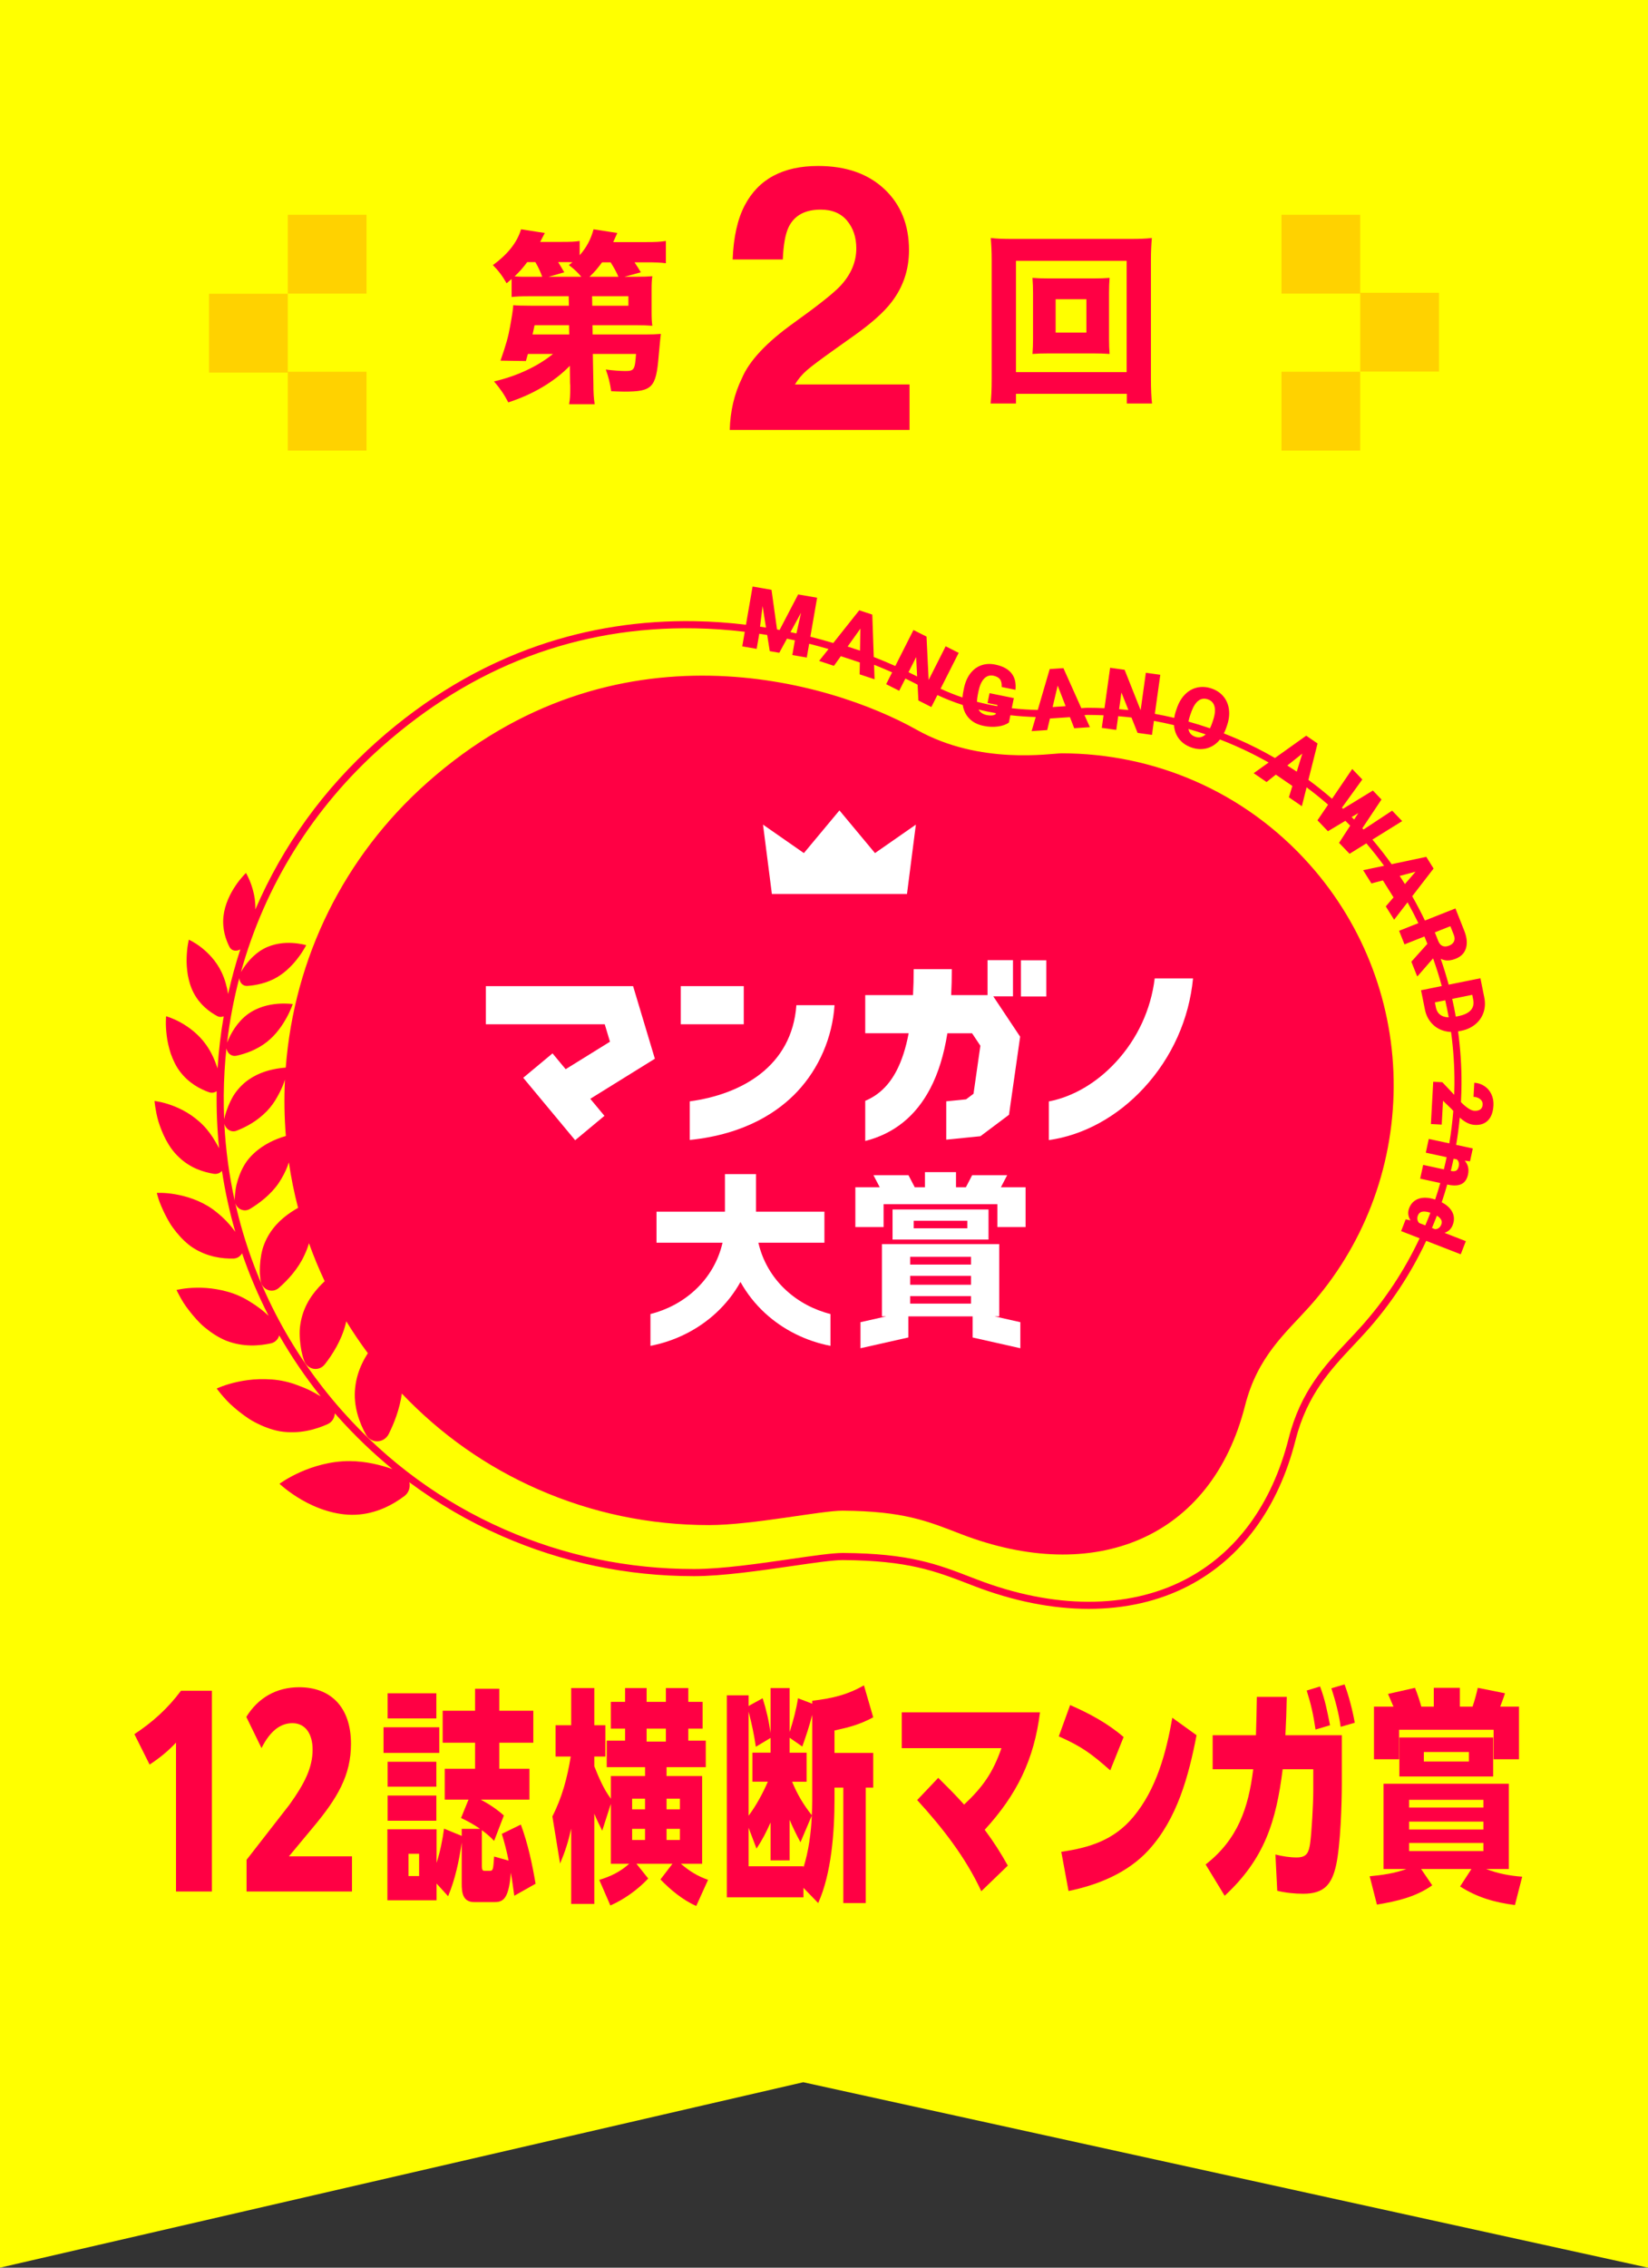
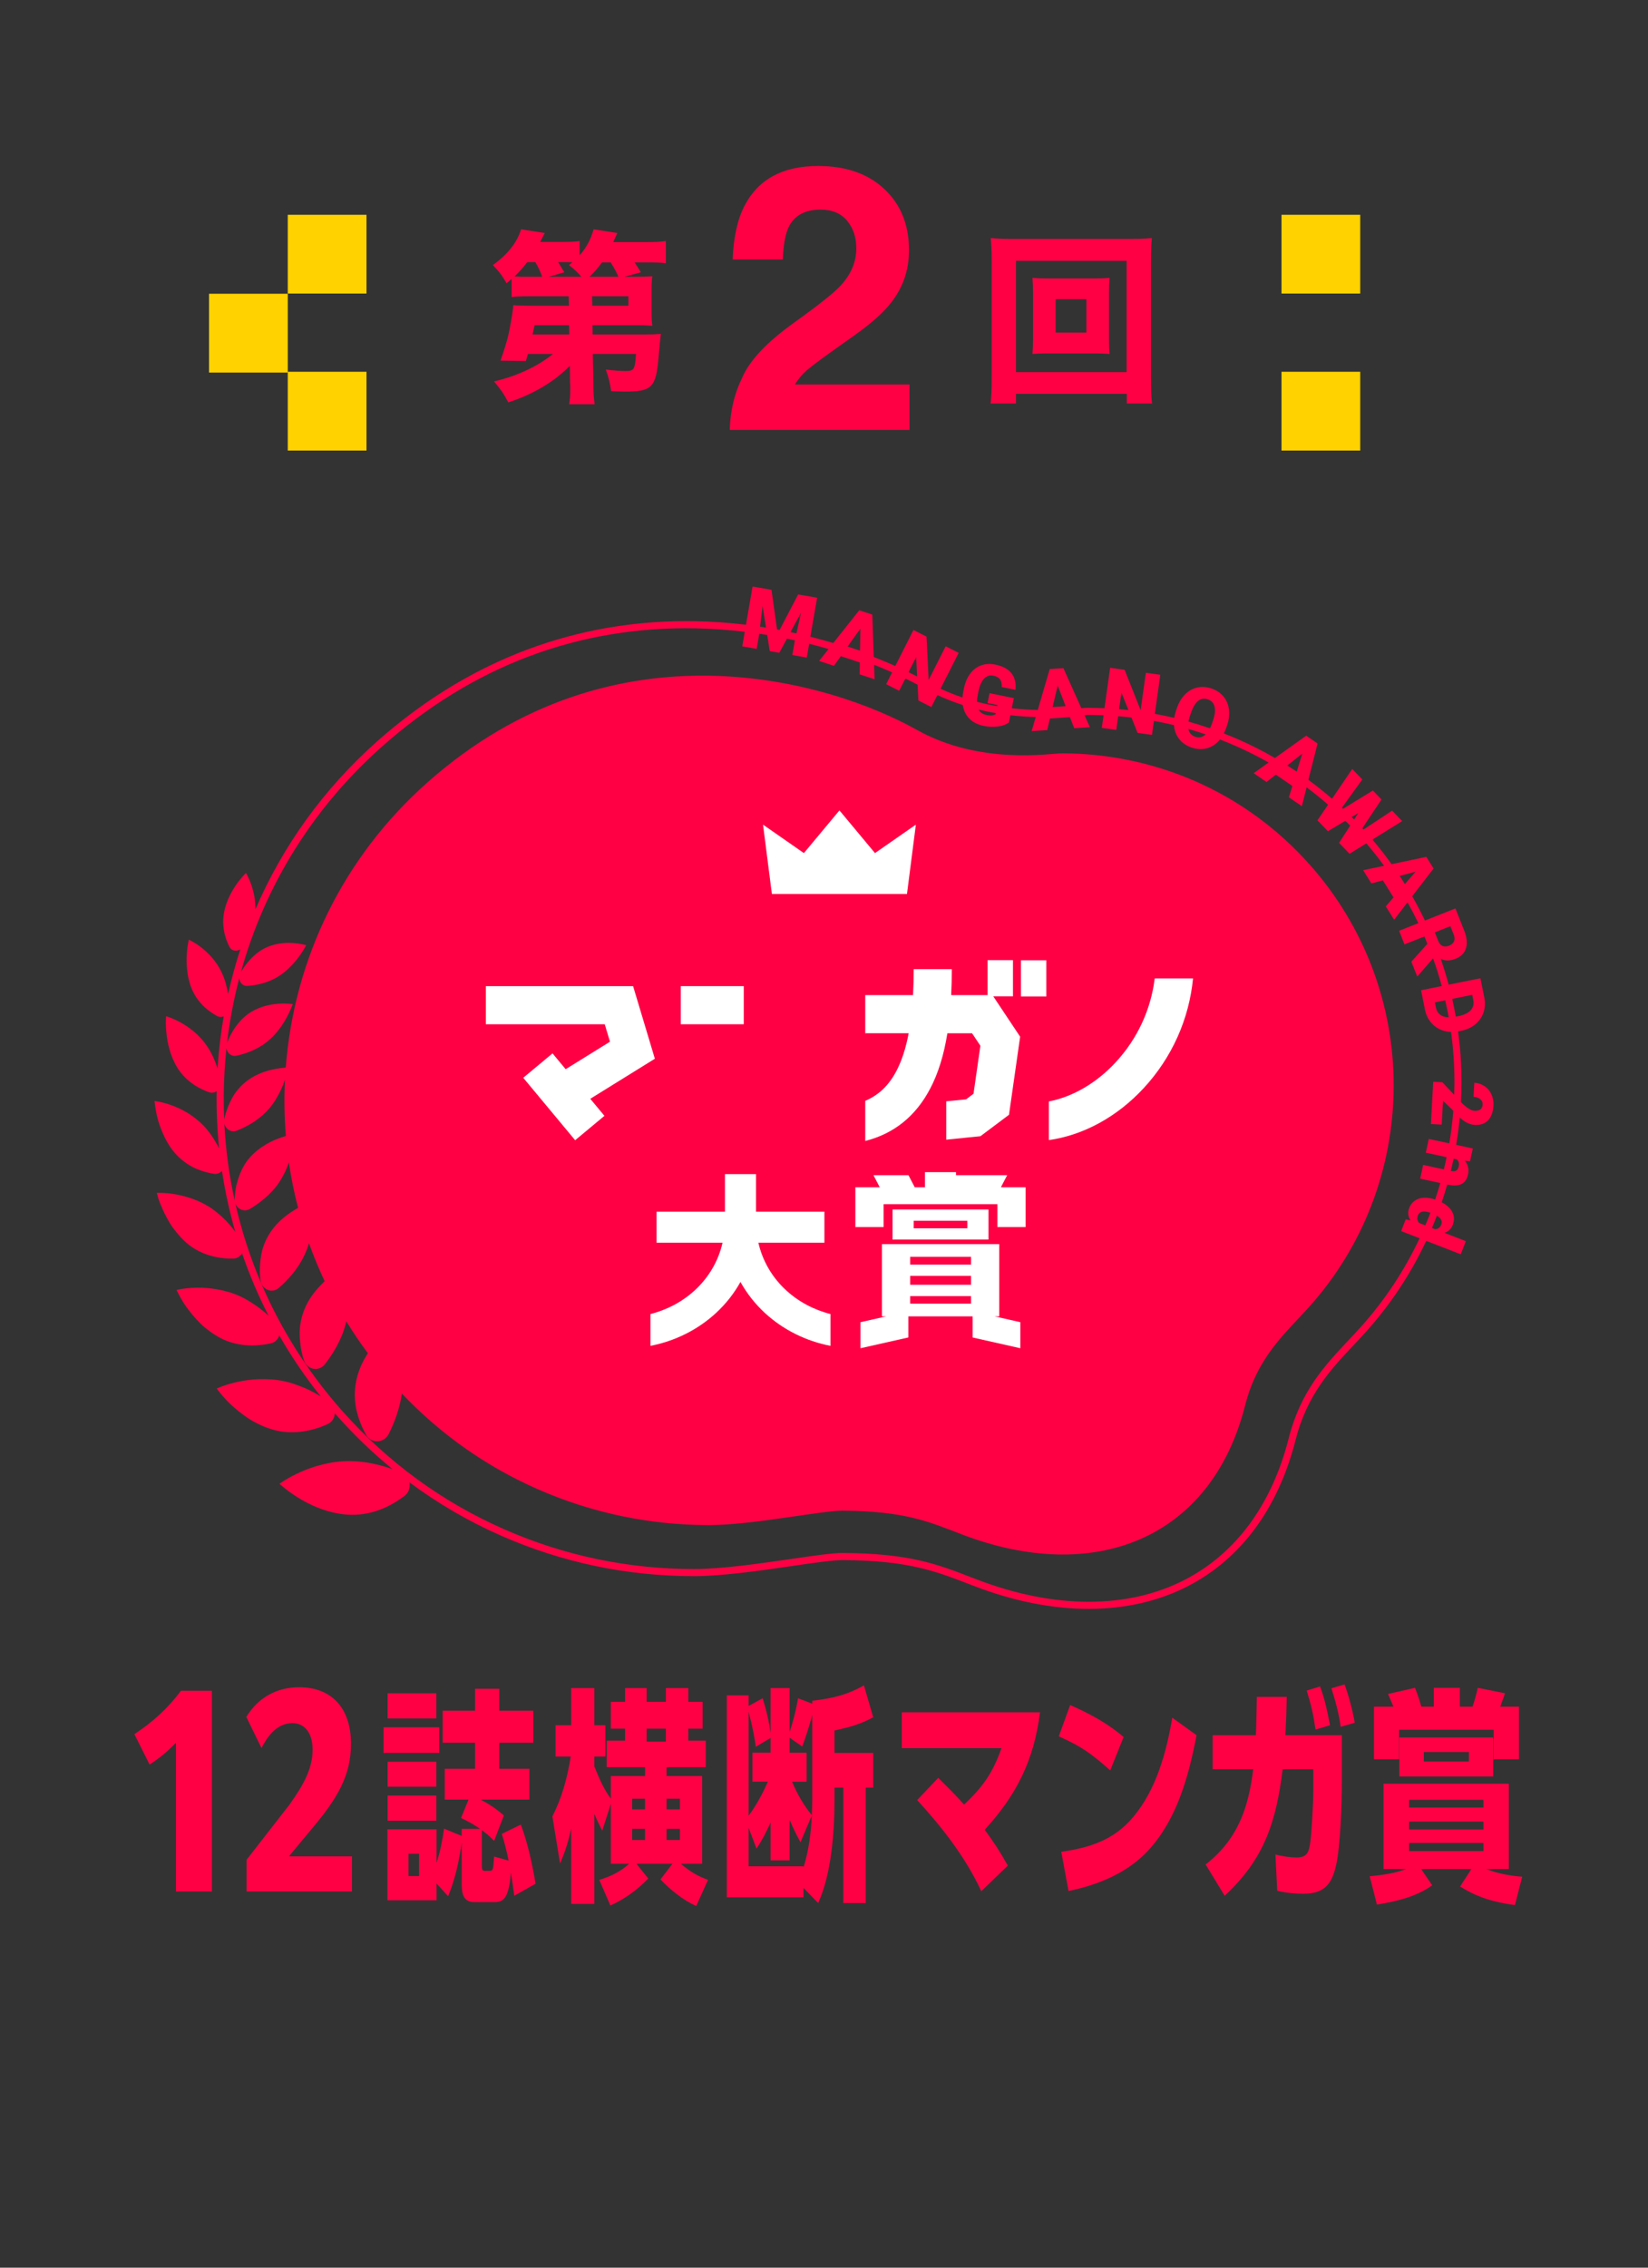
<svg xmlns="http://www.w3.org/2000/svg" width="160" height="220" viewBox="0 0 160 220" fill="none">
  <rect x="0" y="0" width="160" height="220" fill="#333333" stroke="none" />
  <g clip-path="url(#clip0_1721_3024)">
-     <path d="M160 220L77.985 202.01L0 220V0H160V220Z" fill="#FFFF00" />
    <path d="M20.573 164.028V183.507H17.089V169.062C16.315 169.885 15.492 170.563 14.524 171.192L13.048 168.24C14.814 167.078 16.29 165.747 17.572 164.029H20.572L20.573 164.028Z" fill="#FF0044" />
    <path d="M28.052 180.095H34.173V183.506H23.938V180.433L28.099 175.086C29.576 173.029 30.35 171.481 30.35 169.738C30.35 168.214 29.648 167.174 28.39 167.174C27.18 167.174 26.188 167.996 25.39 169.593L23.914 166.569C25.027 164.753 26.793 163.689 29.044 163.689C32.116 163.689 34.076 165.625 34.076 169.182C34.076 172.231 32.77 174.457 30.326 177.361L28.052 180.095Z" fill="#FF0044" />
    <path d="M42.649 167.574V170.061H37.237V167.574H42.649ZM42.385 184.36H37.611V177.474H42.385V180.73C42.737 179.63 42.957 178.53 43.111 177.408L44.827 178.112V177.43H46.609C46.015 177.013 45.421 176.683 44.761 176.374L45.487 174.592H43.177V171.6H46.124V169.07H42.978V165.968H46.124V163.834H48.478V165.968H51.779V169.07H48.478V171.6H51.404V174.592H46.675C47.489 175.032 48.236 175.517 48.918 176.133L47.972 178.597C47.555 178.157 47.268 177.914 46.784 177.562V180.972C46.784 181.478 46.851 181.5 47.115 181.5H47.555C47.884 181.5 47.884 181.346 47.972 180.114L49.38 180.51C49.204 179.63 48.984 178.772 48.72 177.914L50.568 177.012C51.25 178.86 51.667 180.796 51.997 182.753L49.93 183.919C49.819 183.172 49.731 182.423 49.599 181.676C49.38 184.535 48.697 184.535 47.839 184.535H46.058C44.914 184.535 44.826 183.611 44.826 182.71V178.75C44.584 180.488 44.188 182.335 43.506 183.964L42.384 182.732L42.385 184.36ZM42.363 164.274V166.716H37.633V164.274H42.363ZM42.363 170.918V173.338H37.633V170.918H42.363ZM42.363 174.196V176.638H37.633V174.196H42.363ZM40.691 179.85H39.657V182.006H40.691V179.85Z" fill="#FF0044" />
    <path d="M62.625 171.445H58.907V168.871H60.688V167.704H59.302V165.109H60.688V163.767H62.779V165.109H64.649V163.767H66.827V165.109H68.213V167.704H66.827V168.871H68.521V171.445H64.715V172.303H68.169V180.816H66.101C66.959 181.543 67.663 181.983 68.741 182.378L67.597 184.908C66.321 184.358 65.067 183.324 64.122 182.334L65.288 180.815H61.79L62.934 182.246C61.922 183.323 60.602 184.27 59.26 184.863L58.182 182.378C59.282 182.047 60.228 181.586 61.086 180.816H59.304V175.008L58.468 177.605C58.182 177.032 57.94 176.549 57.699 175.955V184.711H55.455V177.407C55.169 178.684 54.883 179.586 54.377 180.796L53.629 176.22C54.575 174.372 55.081 172.458 55.411 170.412H53.937V167.375H55.455V163.767H57.699V167.375H58.777V170.412H57.699V171.358C58.139 172.458 58.601 173.558 59.305 174.504V172.304H62.627V171.447L62.625 171.445ZM61.371 174.503V175.537H62.625V174.503H61.371ZM62.625 177.429H61.371V178.507H62.625V177.429ZM64.648 167.705H62.778V168.959H64.648V167.705ZM64.715 175.537H66.012V174.503H64.715V175.537ZM66.012 178.507V177.429H64.715V178.507H66.012Z" fill="#FF0044" />
    <path d="M78.003 184.074H70.566V164.472H72.678V165.507L74.043 164.758C74.395 165.858 74.659 167.002 74.812 168.147V163.769H76.66V168.037C77.012 166.959 77.299 165.881 77.475 164.759L78.861 165.287V165.001C80.731 164.78 82.228 164.451 83.877 163.505L84.779 166.607C83.46 167.311 82.448 167.575 81.018 167.884V170.061H84.779V173.428H84.054V184.626H81.876V173.428H81.019V174.572C81.019 177.695 80.732 181.765 79.435 184.626L78.005 183.152V184.076L78.003 184.074ZM73.052 172.853V170.037H74.812V168.607L73.382 169.465C73.206 168.255 72.987 167.243 72.678 166.055V176.153C73.382 175.228 74.086 173.931 74.548 172.853H73.052ZM77.716 178.728C77.32 178.002 76.99 177.32 76.66 176.55V180.488H74.812V176.814C74.372 177.782 74.043 178.443 73.448 179.344L72.678 177.32V181.06H78.003V181.192C78.508 179.608 78.75 177.782 78.817 176.132L77.716 178.728ZM78.86 174.702V166.364C78.552 167.531 78.288 168.323 77.892 169.444L76.66 168.587V170.038H78.31V172.854H76.902C77.408 174.086 78.003 175.076 78.816 176.11C78.838 175.648 78.86 175.164 78.86 174.702Z" fill="#FF0044" />
    <path d="M97.846 180.994L95.272 183.479C93.754 180.201 91.488 177.297 89.046 174.636L91.092 172.479C91.95 173.337 92.809 174.174 93.601 175.076C95.449 173.337 96.395 171.974 97.23 169.598H87.55V166.122H100.97C100.397 170.719 98.726 174.108 95.602 177.518C96.482 178.705 97.12 179.695 97.845 180.994H97.846Z" fill="#FF0044" />
    <path d="M109.088 168.52L107.79 171.754C105.942 170.126 105.062 169.466 102.796 168.454L103.896 165.418C105.766 166.232 107.525 167.178 109.088 168.52ZM111.507 179.498C109.483 181.698 106.623 182.864 103.741 183.458L103.037 179.653C105.81 179.256 108.163 178.509 110.034 176.264C112.277 173.58 113.223 170.038 113.818 166.65L116.171 168.344C115.401 172.304 114.301 176.44 111.507 179.498Z" fill="#FF0044" />
    <path d="M122.024 164.626H124.928C124.906 165.88 124.862 167.112 124.796 168.344H130.275V172.986C130.275 175.032 130.143 179.014 129.724 180.928C129.307 182.82 128.558 183.723 126.534 183.723C125.676 183.723 124.84 183.635 124.004 183.436L123.828 179.916C124.489 180.092 125.236 180.203 125.897 180.203C126.909 180.203 127.063 179.675 127.195 178.86C127.348 177.782 127.502 174.944 127.502 173.822V171.644H124.532C123.894 176.726 122.772 180.334 118.9 183.921L117.052 180.884C120.155 178.464 121.21 175.428 121.672 171.644H117.734V168.345H121.936C121.98 167.091 122.002 165.859 122.024 164.627V164.626ZM129.13 167.376L127.722 167.794C127.501 166.32 127.304 165.418 126.864 164.01L128.162 163.613C128.668 164.978 128.844 165.967 129.13 167.375V167.376ZM131.528 167.133L130.164 167.53C129.988 166.253 129.658 165.021 129.261 163.789L130.538 163.415C130.933 164.449 131.352 166.055 131.528 167.133Z" fill="#FF0044" />
    <path d="M144.287 181.324C145.409 181.764 146.597 181.983 147.785 182.071L147.081 184.822C145.1 184.558 143.452 184.095 141.757 183.018L142.857 181.324H137.973L139.051 182.908C137.422 184.052 135.619 184.447 133.683 184.778L132.979 182.028C134.166 181.918 135.42 181.742 136.542 181.324H134.32V173.052H146.486V181.324H144.287ZM142.967 165.573C143.165 164.979 143.34 164.363 143.473 163.746L146.113 164.274C145.981 164.714 145.804 165.154 145.651 165.572H147.476V170.676H145.012V167.816H135.838V170.676H133.396V165.572H135.288C135.112 165.153 134.936 164.758 134.76 164.34L137.378 163.746C137.642 164.407 137.796 164.89 137.994 165.573H139.204V163.746H141.733V165.573H142.965H142.967ZM135.861 172.348V168.564H144.969V172.348H135.861ZM144.023 174.614H136.807V175.362H144.023V174.614ZM144.023 176.726H136.807V177.495H144.023V176.726ZM136.807 178.794V179.586H144.023V178.794H136.807ZM142.615 169.972H138.237V170.896H142.615V169.972Z" fill="#FF0044" />
    <path d="M144.796 106.159C144.642 105.83 144.417 105.566 144.121 105.369C143.825 105.172 143.497 105.063 143.136 105.044L143.061 106.409C143.325 106.423 143.541 106.5 143.711 106.639C143.88 106.778 143.959 106.951 143.948 107.158C143.937 107.368 143.862 107.525 143.724 107.629C143.587 107.732 143.391 107.776 143.138 107.763C142.826 107.746 142.417 107.49 141.912 106.996L141.839 106.918C141.87 106.342 141.888 105.764 141.892 105.184C141.903 103.461 141.79 101.75 141.561 100.062C141.586 100.058 141.611 100.054 141.636 100.049L141.901 99.996C142.424 99.887 142.873 99.677 143.249 99.363C143.624 99.049 143.886 98.665 144.036 98.212C144.185 97.757 144.208 97.276 144.105 96.766L143.73 94.907L140.647 95.529C140.42 94.682 140.162 93.845 139.874 93.017C140.01 93.085 140.148 93.133 140.289 93.158C140.601 93.213 140.947 93.165 141.327 93.014C141.852 92.805 142.188 92.462 142.33 91.981C142.473 91.501 142.415 90.937 142.158 90.287L141.304 88.133L138.343 89.307C137.96 88.508 137.549 87.721 137.108 86.95L139.183 84.261L138.475 83.13L135.108 83.84C134.522 83.022 133.901 82.225 133.244 81.454L136.133 79.661L135.159 78.645L132.38 80.478C132.342 80.437 132.304 80.394 132.266 80.353L134.124 77.565L133.29 76.694L130.396 78.463C130.359 78.429 130.322 78.395 130.285 78.36L132.262 75.622L131.285 74.604L129.324 77.493C128.582 76.849 127.818 76.238 127.03 75.66L127.918 72.128L126.817 71.374L123.781 73.537C122.624 72.868 121.428 72.261 120.192 71.719C119.737 71.52 119.279 71.334 118.819 71.153C118.907 70.981 118.988 70.8 119.055 70.602L119.142 70.345C119.321 69.808 119.379 69.297 119.313 68.813C119.248 68.328 119.068 67.91 118.774 67.56C118.48 67.21 118.097 66.955 117.624 66.795C117.147 66.633 116.682 66.603 116.231 66.703C115.78 66.804 115.383 67.029 115.042 67.379C114.7 67.728 114.437 68.176 114.252 68.723L114.145 69.037C114.079 69.244 114.032 69.447 114.003 69.646C113.38 69.499 112.752 69.367 112.121 69.254L112.65 65.465L111.248 65.269L110.741 68.899L109.185 64.981L107.779 64.785L107.231 68.709C106.68 68.684 106.126 68.669 105.572 68.669C105.439 68.669 105.242 68.684 104.984 68.705L103.244 64.821L101.913 64.91L100.754 68.877C99.97 68.86 99.123 68.811 98.23 68.71L98.43 67.728L96.072 67.248L95.877 68.203L96.844 68.399L96.822 68.508C96.18 68.397 95.521 68.259 94.853 68.084C94.855 67.877 94.881 67.646 94.933 67.39L95.004 67.042C95.118 66.493 95.3 66.09 95.551 65.833C95.802 65.576 96.101 65.483 96.45 65.554C96.74 65.614 96.951 65.727 97.082 65.897C97.213 66.067 97.269 66.317 97.251 66.65L98.59 66.923C98.657 66.257 98.525 65.719 98.195 65.309C97.864 64.899 97.34 64.621 96.621 64.474C96.129 64.374 95.673 64.4 95.252 64.552C94.832 64.704 94.478 64.973 94.191 65.356C93.904 65.739 93.702 66.214 93.587 66.782L93.489 67.283C93.468 67.414 93.454 67.541 93.445 67.666C92.738 67.429 92.027 67.148 91.317 66.816L93.076 63.338L91.812 62.7L90.159 65.97L89.953 61.76L88.686 61.12L86.921 64.613C86.293 64.333 85.596 64.037 84.83 63.738L84.689 59.627L83.422 59.207L80.899 62.384C80.189 62.172 79.446 61.966 78.675 61.772L79.331 57.989L77.49 57.67L75.691 61.115C75.607 61.099 75.525 61.084 75.44 61.068L74.903 57.221L73.066 56.903L72.423 60.61C70.847 60.42 69.197 60.296 67.482 60.265C62.208 60.172 57.086 60.969 52.255 62.634C46.632 64.572 41.36 67.705 36.586 71.947C31.429 76.529 27.441 82.078 24.793 88.231C24.801 87.869 24.776 87.518 24.733 87.192C24.662 86.712 24.541 86.273 24.42 85.905C24.172 85.165 23.879 84.691 23.879 84.691C23.879 84.691 23.761 84.805 23.576 85.013C23.394 85.223 23.133 85.523 22.88 85.907C22.362 86.667 21.817 87.747 21.693 88.913C21.63 89.524 21.687 90.094 21.805 90.594C21.927 91.097 22.107 91.532 22.287 91.881C22.494 92.269 22.963 92.321 23.333 92.101C22.869 93.521 22.472 94.967 22.146 96.437C22.035 95.751 21.845 95.009 21.504 94.304C20.989 93.221 20.197 92.429 19.538 91.915C18.877 91.399 18.333 91.165 18.333 91.165C18.333 91.165 18.289 91.346 18.238 91.654C18.183 91.962 18.14 92.401 18.122 92.909C18.101 93.415 18.14 93.998 18.232 94.585C18.341 95.176 18.511 95.774 18.8 96.324C19.4 97.476 20.339 98.169 21.083 98.572C21.295 98.686 21.522 98.682 21.719 98.596C21.431 100.26 21.231 101.95 21.123 103.659C20.884 102.924 20.552 102.132 20.043 101.407C19.309 100.348 18.332 99.637 17.541 99.198C16.746 98.757 16.125 98.593 16.125 98.593C16.125 98.593 16.108 98.792 16.104 99.127C16.096 99.462 16.119 99.933 16.186 100.473C16.246 101.012 16.385 101.622 16.582 102.228C16.688 102.531 16.815 102.834 16.963 103.128C17.109 103.422 17.279 103.706 17.485 103.973C18.338 105.092 19.446 105.667 20.306 105.968C20.57 106.058 20.829 106.004 21.037 105.86C21.005 107.723 21.085 109.572 21.273 111.401C21.169 111.203 21.059 111.001 20.933 110.798C20.607 110.226 20.2 109.646 19.682 109.126C19.437 108.878 19.172 108.655 18.915 108.456C18.66 108.256 18.397 108.08 18.135 107.924C17.612 107.612 17.088 107.382 16.624 107.216C15.696 106.883 15.002 106.814 15.002 106.814C15.002 106.814 15.018 107.028 15.073 107.383C15.13 107.739 15.215 108.235 15.378 108.796C15.735 109.916 16.318 111.293 17.383 112.278C17.93 112.795 18.517 113.157 19.101 113.407C19.693 113.657 20.265 113.798 20.756 113.878C21.076 113.929 21.357 113.806 21.55 113.595C21.853 115.599 22.285 117.575 22.845 119.511C22.681 119.286 22.504 119.056 22.307 118.828C22.075 118.56 21.82 118.294 21.54 118.039C21.401 117.911 21.251 117.788 21.104 117.666C20.958 117.543 20.807 117.425 20.648 117.312C20.044 116.881 19.4 116.565 18.775 116.334C18.148 116.102 17.543 115.957 17.024 115.865C15.979 115.681 15.225 115.734 15.225 115.734C15.225 115.734 15.277 115.958 15.392 116.327C15.514 116.694 15.723 117.201 16 117.766C16.14 118.047 16.299 118.343 16.477 118.642C16.654 118.941 16.879 119.237 17.109 119.527C17.343 119.817 17.597 120.098 17.873 120.36C18.152 120.621 18.435 120.867 18.77 121.074C20.15 121.95 21.598 122.125 22.668 122.101C23.046 122.09 23.332 121.88 23.5 121.589C24.211 123.665 25.071 125.689 26.076 127.649C25.832 127.423 25.569 127.194 25.279 126.973C24.98 126.741 24.649 126.518 24.305 126.308C23.97 126.093 23.609 125.894 23.225 125.723C22.494 125.395 21.735 125.198 21.031 125.078C20.332 124.956 19.665 124.919 19.088 124.928C17.933 124.944 17.139 125.148 17.139 125.148C17.139 125.148 17.241 125.374 17.44 125.74C17.54 125.922 17.664 126.14 17.812 126.38C17.96 126.62 18.151 126.874 18.357 127.144C18.564 127.413 18.794 127.692 19.047 127.97C19.303 128.246 19.566 128.528 19.882 128.782C20.5 129.294 21.198 129.754 21.959 130.068C23.597 130.705 25.183 130.574 26.31 130.324C26.726 130.23 27.003 129.919 27.111 129.556C28.291 131.614 29.635 133.592 31.139 135.474C31.114 135.459 31.09 135.445 31.065 135.429C30.752 135.237 30.413 135.047 30.047 134.87C29.684 134.693 29.29 134.532 28.882 134.386C28.483 134.234 28.061 134.104 27.619 134.008C27.197 133.916 26.777 133.858 26.364 133.828C25.95 133.798 25.544 133.794 25.164 133.803C24.396 133.825 23.68 133.93 23.068 134.062C22.455 134.195 21.948 134.355 21.594 134.484C21.24 134.613 21.039 134.71 21.039 134.71C21.039 134.71 21.195 134.927 21.482 135.27C21.771 135.611 22.18 136.086 22.74 136.557C23.014 136.796 23.317 137.04 23.642 137.278C23.97 137.515 24.308 137.755 24.694 137.953C25.454 138.36 26.288 138.692 27.157 138.856C29.029 139.163 30.67 138.679 31.812 138.163C32.252 137.962 32.482 137.55 32.509 137.123C32.509 137.119 32.509 137.116 32.509 137.111C32.581 137.194 32.652 137.278 32.724 137.359C34.395 139.238 36.188 140.961 38.097 142.522C36.936 142.118 35.501 141.758 33.946 141.749C32.091 141.742 30.389 142.27 29.148 142.822C28.527 143.099 28.024 143.38 27.677 143.593C27.329 143.806 27.137 143.953 27.137 143.953C27.137 143.953 27.344 144.15 27.722 144.446C28.098 144.743 28.648 145.137 29.325 145.526C30.678 146.305 32.57 147.033 34.502 146.956C36.532 146.876 38.168 145.963 39.259 145.144C39.678 144.829 39.829 144.34 39.761 143.89C39.757 143.86 39.748 143.83 39.741 143.801C42.505 145.858 45.488 147.598 48.674 148.997C54.588 151.595 60.881 152.912 67.378 152.912C70.132 152.912 73.872 152.369 76.877 151.932C79.013 151.622 80.862 151.352 81.812 151.352C81.823 151.352 81.835 151.352 81.845 151.352C88.172 151.397 90.801 152.414 94.129 153.7L94.542 153.86C98.395 155.345 102.17 156.087 105.699 156.087C109.228 156.087 112.497 155.348 115.357 153.869C120.503 151.207 124.107 146.312 125.78 139.712C126.897 135.305 129.204 132.854 131.436 130.484C131.828 130.067 132.234 129.636 132.62 129.206C135.012 126.55 136.974 123.574 138.468 120.383L141.819 121.686L142.315 120.413L140.249 119.609C140.632 119.471 140.894 119.221 141.036 118.856C141.231 118.356 141.196 117.894 140.933 117.47C140.729 117.142 140.407 116.865 139.972 116.639C140.164 116.07 140.344 115.495 140.508 114.916L140.635 114.943C141.172 115.051 141.596 115.024 141.91 114.862C142.224 114.699 142.429 114.395 142.525 113.95C142.637 113.43 142.532 112.982 142.209 112.602L142.72 112.667L142.99 111.418L141.375 111.069C141.524 110.194 141.641 109.311 141.725 108.423C141.767 108.461 141.807 108.497 141.844 108.528C142.076 108.723 142.299 108.87 142.513 108.967C142.728 109.065 142.951 109.121 143.182 109.134C143.732 109.164 144.162 109.015 144.475 108.687C144.788 108.359 144.96 107.878 144.995 107.244C145.016 106.848 144.949 106.486 144.795 106.156L144.796 106.159ZM140.65 98.698C140.406 98.692 140.195 98.648 140.019 98.564C139.692 98.407 139.487 98.129 139.407 97.73L139.309 97.246L140.315 97.044C140.44 97.592 140.55 98.143 140.65 98.698ZM140.812 89.854L141.143 90.689C141.242 90.937 141.249 91.152 141.164 91.334C141.081 91.515 140.921 91.652 140.684 91.746C140.448 91.839 140.239 91.849 140.057 91.775C139.875 91.701 139.734 91.538 139.635 91.288L139.304 90.454L140.812 89.856L140.812 89.854ZM137.43 84.571L136.4 85.769C136.235 85.504 136.066 85.24 135.893 84.979L137.431 84.571H137.43ZM131.877 78.878L131.468 79.51C131.388 79.428 131.307 79.348 131.227 79.267L131.877 78.878ZM126.436 73.113L125.897 74.863C125.596 74.66 125.291 74.461 124.983 74.267L126.436 73.113ZM115.542 69.413L115.685 69.004C116.066 68.005 116.594 67.621 117.268 67.849C117.612 67.966 117.828 68.199 117.916 68.549C118.005 68.9 117.955 69.351 117.766 69.906L117.679 70.163C117.616 70.346 117.548 70.51 117.473 70.657C116.783 70.419 116.087 70.204 115.387 70.007C115.419 69.823 115.469 69.626 115.541 69.413L115.542 69.413ZM117.054 71.245C117.029 71.269 117.004 71.292 116.978 71.313C116.696 71.54 116.386 71.595 116.046 71.48C115.689 71.359 115.469 71.121 115.388 70.766C115.384 70.752 115.382 70.737 115.38 70.722C115.941 70.882 116.5 71.057 117.055 71.246L117.054 71.245ZM108.876 67.184L109.554 68.885C109.253 68.853 108.953 68.824 108.651 68.799L108.876 67.184ZM102.688 66.513L103.459 68.509L102.196 68.594L102.688 66.513ZM96.683 69.187L96.66 69.296C96.451 69.421 96.165 69.447 95.803 69.374C95.419 69.295 95.154 69.116 95.004 68.838C95.573 68.977 96.133 69.093 96.683 69.187ZM88.948 63.747L89.042 65.63C88.79 65.501 88.512 65.361 88.207 65.213L88.948 63.747ZM83.535 60.984L83.496 63.123L82.294 62.725L83.535 60.984ZM77.772 59.446L77.322 61.452C77.132 61.409 76.938 61.369 76.745 61.328L77.772 59.446ZM74.038 58.794L74.368 60.886C74.177 60.855 73.985 60.825 73.79 60.797L74.037 58.795L74.038 58.794ZM21.78 109.016C21.914 109.55 22.446 109.904 22.979 109.693C23.421 109.521 23.928 109.287 24.432 108.978C24.937 108.669 25.429 108.286 25.896 107.812C26.333 107.36 26.671 106.87 26.933 106.39C27.202 105.91 27.425 105.438 27.572 105.021C27.606 104.926 27.637 104.834 27.666 104.744C27.576 106.581 27.605 108.405 27.754 110.208C27.505 110.279 27.212 110.375 26.893 110.503C25.968 110.875 24.831 111.516 23.988 112.624C23.569 113.202 23.284 113.848 23.085 114.489C23.036 114.649 22.992 114.809 22.954 114.966C22.917 115.124 22.894 115.278 22.871 115.43C22.827 115.734 22.799 116.027 22.784 116.299C22.78 116.376 22.785 116.451 22.796 116.523C22.252 114.068 21.911 111.558 21.78 109.015L21.78 109.016ZM138.38 118.883L137.784 118.652C137.595 118.439 137.555 118.192 137.664 117.911C137.819 117.514 138.223 117.432 138.872 117.658C138.716 118.07 138.55 118.478 138.379 118.884L138.38 118.883ZM139.931 118.801C139.821 119.083 139.623 119.234 139.337 119.255L139.023 119.134C139.19 118.739 139.351 118.341 139.504 117.94C139.913 118.188 140.058 118.474 139.931 118.801ZM138.715 110.495L138.427 111.828L140.449 112.265C140.366 112.662 140.276 113.056 140.181 113.448L138.171 113.013L137.882 114.349L139.834 114.772C139.68 115.31 139.514 115.845 139.335 116.375C138.75 116.182 138.245 116.146 137.82 116.269C137.337 116.408 137.002 116.72 136.813 117.205C136.657 117.606 136.699 118.005 136.939 118.399L136.476 118.294L136.032 119.436L137.825 120.133C136.362 123.246 134.444 126.151 132.11 128.745C131.729 129.169 131.343 129.578 130.936 130.011C128.644 132.445 126.275 134.962 125.114 139.542C123.491 145.946 120.008 150.687 115.044 153.255C109.494 156.125 102.303 156.111 94.794 153.215L94.381 153.056C90.988 151.744 88.307 150.707 81.853 150.662C81.841 150.662 81.829 150.662 81.816 150.662C80.815 150.662 78.944 150.934 76.781 151.248C73.798 151.682 70.086 152.222 67.381 152.222C60.98 152.222 54.781 150.924 48.955 148.365C42.942 145.724 37.656 141.866 33.243 136.9C28.054 131.061 24.525 124.15 22.845 116.738C22.923 116.961 23.067 117.144 23.249 117.264C23.549 117.455 23.933 117.486 24.27 117.284C25.135 116.762 26.276 115.921 27.057 114.778C27.42 114.234 27.716 113.662 27.923 113.117C27.969 112.997 28.008 112.879 28.045 112.763C28.262 114.255 28.56 115.731 28.939 117.182C28.832 117.242 28.722 117.306 28.609 117.374C28.147 117.657 27.628 118.023 27.152 118.479C26.682 118.934 26.242 119.485 25.905 120.142C25.73 120.486 25.583 120.846 25.483 121.204C25.388 121.559 25.324 121.918 25.284 122.27C25.244 122.623 25.227 122.97 25.227 123.301C25.224 123.467 25.234 123.627 25.249 123.78C25.263 123.934 25.28 124.083 25.3 124.226C25.359 124.666 25.642 124.995 25.988 125.137C26.334 125.279 26.743 125.234 27.069 124.951C27.913 124.217 28.943 123.115 29.553 121.773C29.742 121.382 29.887 120.992 29.997 120.613C30.445 121.865 30.954 123.095 31.523 124.301C31.136 124.661 30.734 125.087 30.366 125.59C30.15 125.881 29.958 126.19 29.789 126.522C29.62 126.854 29.474 127.21 29.36 127.588C29.241 127.984 29.164 128.386 29.119 128.786C29.079 129.182 29.09 129.566 29.116 129.945C29.173 130.697 29.311 131.414 29.519 131.989C29.67 132.437 30.036 132.719 30.43 132.791C30.826 132.864 31.25 132.726 31.537 132.359C32.286 131.404 33.152 130.03 33.544 128.495C33.572 128.392 33.598 128.29 33.622 128.189C34.269 129.246 34.966 130.277 35.712 131.28C35.514 131.593 35.321 131.933 35.148 132.296C34.817 132.993 34.577 133.765 34.485 134.61C34.276 136.397 34.898 138.051 35.537 139.194C35.784 139.634 36.229 139.846 36.663 139.828C37.098 139.81 37.518 139.566 37.743 139.117C38.262 138.083 38.81 136.686 39.013 135.197C42.79 139.166 47.221 142.285 52.209 144.476C57.468 146.787 63.067 147.958 68.845 147.958C73.049 147.958 79.744 146.547 81.812 146.561C87.767 146.603 90.067 147.582 93.299 148.829C106.233 153.815 117.598 149.31 120.88 136.363C122.083 131.616 124.809 129.341 127.08 126.817C132.335 120.979 135.257 113.406 135.308 105.494C135.36 97.532 132.471 89.863 127.175 83.903C120.772 76.696 111.941 73.085 103.07 73.085C102.024 73.085 95.158 74.256 89.003 70.802C80.673 66.126 59.657 59.772 41.455 75.945C33.413 83.091 28.564 92.879 27.742 103.577C27.472 103.593 26.989 103.638 26.407 103.772C25.495 103.98 24.375 104.408 23.459 105.311C23.218 105.548 23.004 105.806 22.812 106.074C22.624 106.342 22.478 106.622 22.342 106.904C22.078 107.468 21.888 108.038 21.773 108.536C21.768 108.559 21.766 108.582 21.763 108.605C21.696 107.046 21.708 105.474 21.801 103.895C21.845 103.16 21.906 102.429 21.983 101.701C22.009 101.854 22.069 101.996 22.155 102.112C22.337 102.358 22.633 102.495 22.963 102.422C23.82 102.235 24.938 101.849 25.899 101.094C26.355 100.734 26.743 100.325 27.056 99.911C27.383 99.501 27.624 99.085 27.834 98.717C28.037 98.348 28.177 98.021 28.279 97.788C28.378 97.554 28.422 97.412 28.422 97.412C28.422 97.412 27.815 97.316 26.962 97.384C26.104 97.453 25.01 97.694 24.039 98.406C23.037 99.152 22.389 100.268 22.046 101.162C22.299 99.029 22.694 96.934 23.233 94.887C23.255 95.319 23.577 95.686 24.02 95.65C24.828 95.594 25.901 95.388 26.89 94.814C27.354 94.537 27.774 94.208 28.116 93.862C28.472 93.521 28.761 93.165 28.999 92.846C29.241 92.527 29.418 92.239 29.54 92.033C29.665 91.828 29.727 91.7 29.727 91.7C29.727 91.7 29.186 91.532 28.395 91.485C27.997 91.461 27.542 91.47 27.062 91.553C26.584 91.636 26.068 91.787 25.582 92.056C24.573 92.606 23.84 93.534 23.391 94.309C25.713 85.928 30.392 78.38 37.048 72.466C45.868 64.629 56.104 60.757 67.473 60.958C69.151 60.988 70.765 61.109 72.308 61.294L72.063 62.708L73.462 62.95L73.697 61.596L73.711 61.482C73.972 61.521 74.23 61.56 74.486 61.603L74.733 63.171L75.658 63.331L76.405 61.96C76.665 62.014 76.922 62.069 77.176 62.125L77.16 62.196L76.925 63.55L78.328 63.794L78.56 62.455C79.209 62.619 79.837 62.79 80.441 62.967L79.525 64.12L80.965 64.597L81.634 63.659L83.481 64.27L83.461 65.422L84.909 65.901L84.861 64.491C85.495 64.743 86.081 64.992 86.614 65.23L86.035 66.376L87.301 67.016L87.902 65.828C88.358 66.049 88.755 66.252 89.088 66.429L89.164 67.957L90.423 68.593L91.01 67.432C91.831 67.816 92.654 68.135 93.471 68.398C93.525 68.755 93.642 69.076 93.826 69.36C94.183 69.915 94.74 70.269 95.496 70.422C95.988 70.523 96.454 70.541 96.896 70.48C97.338 70.419 97.69 70.291 97.952 70.097L98.096 69.389C98.963 69.489 99.789 69.541 100.557 69.564L100.158 70.93L101.671 70.828L101.936 69.708L103.877 69.577L104.294 70.652L105.815 70.549L105.288 69.374C105.411 69.365 105.509 69.359 105.576 69.359C106.1 69.359 106.62 69.373 107.14 69.395L106.97 70.616L108.376 70.813L108.562 69.483C108.993 69.518 109.422 69.562 109.851 69.613L110.444 71.101L111.842 71.296L112.031 69.937C112.685 70.056 113.335 70.195 113.98 70.35C113.985 70.415 113.992 70.48 114.001 70.544C114.069 71.02 114.25 71.43 114.544 71.772C114.837 72.115 115.222 72.366 115.697 72.527C116.172 72.688 116.633 72.718 117.082 72.619C117.53 72.518 117.925 72.293 118.269 71.942C118.331 71.88 118.386 71.811 118.442 71.742C118.938 71.934 119.432 72.134 119.921 72.35C121.036 72.838 122.118 73.382 123.168 73.976L121.715 75.012L122.966 75.869L123.868 75.152L125.473 76.251L125.135 77.353L126.394 78.214L126.854 76.384C127.569 76.918 128.264 77.478 128.94 78.067L127.91 79.583L128.926 80.643L130.62 79.631C130.778 79.787 130.933 79.944 131.088 80.103L130.006 81.77L131.025 82.832L132.657 81.82C133.26 82.525 133.834 83.25 134.376 83.994L132.344 84.422L133.148 85.708L134.261 85.412L135.293 87.061L134.543 87.935L135.352 89.228L136.654 87.541C137.027 88.204 137.378 88.877 137.706 89.559L135.836 90.301L136.358 91.621L138.294 90.853L138.578 91.567L137.025 93.301L137.586 94.714L137.643 94.692L139.134 92.978C139.45 93.862 139.731 94.757 139.976 95.663L137.965 96.07L138.348 97.968C138.451 98.467 138.662 98.895 138.98 99.254C139.299 99.612 139.69 99.86 140.154 99.998C140.388 100.068 140.628 100.107 140.878 100.115C141.107 101.782 141.219 103.474 141.208 105.177C141.205 105.524 141.196 105.87 141.185 106.214L140.035 104.994L139.147 104.945L138.923 109.048L139.972 109.105L140.099 106.791L140.933 107.598C140.989 107.661 141.044 107.72 141.096 107.778C141.012 108.835 140.884 109.885 140.708 110.924L138.72 110.494L138.715 110.495ZM141.446 112.481C141.625 112.652 141.685 112.868 141.629 113.129C141.58 113.358 141.495 113.506 141.374 113.571C141.253 113.636 141.085 113.645 140.869 113.598L140.856 113.596C140.952 113.203 141.041 112.808 141.124 112.413L141.446 112.483V112.481ZM141.35 98.629C141.35 98.629 141.343 98.63 141.339 98.631C141.236 98.053 141.121 97.478 140.991 96.907L142.936 96.514L143.03 96.981C143.113 97.391 143.035 97.732 142.795 98.003C142.555 98.274 142.156 98.466 141.599 98.579L141.35 98.629Z" fill="#FF0044" />
    <path d="M90.321 105.593C91.091 104.116 91.639 102.361 91.979 100.244H94.375L95.182 101.453L94.516 106.112L93.795 106.654L91.869 106.846V110.565L95.188 110.231L97.961 108.151L99.043 100.577L96.434 96.66H98.347V93.149H95.88V96.543H92.347C92.388 95.744 92.408 94.906 92.408 94.023H88.708C88.708 94.912 88.686 95.752 88.643 96.543H84.004V100.243H88.22C87.945 101.691 87.553 102.898 87.041 103.88C86.308 105.285 85.316 106.246 84.004 106.798V110.693C86.803 109.984 88.919 108.277 90.321 105.591V105.593Z" fill="white" />
    <path d="M101.585 93.163H99.118V96.673H101.585V93.163Z" fill="white" />
    <path d="M63.579 102.714L61.465 95.67H47.17V99.369H58.713L59.221 101.063L54.919 103.729L53.643 102.195L50.799 104.561L55.84 110.62L58.684 108.254L57.308 106.601L63.579 102.714Z" fill="white" />
    <path d="M72.21 95.67H66.092V99.37H72.21V95.67Z" fill="white" />
-     <path d="M66.967 106.849V110.594C72.404 110.04 75.615 107.808 77.412 105.893C79.527 103.64 80.816 100.629 81.022 97.519H77.319C76.884 103.469 71.972 106.174 66.967 106.849Z" fill="white" />
    <path d="M112.107 94.925C111.738 97.939 110.432 100.77 108.338 103.038C106.465 105.068 104.164 106.406 101.832 106.857V110.606C105.18 110.138 108.467 108.353 111.056 105.547C113.784 102.591 115.446 98.871 115.828 94.924H112.108L112.107 94.925Z" fill="white" />
    <path d="M95.972 117.338H86.655V120.255L95.972 120.257L95.972 117.338ZM93.917 119.165H88.71V118.434H93.917V119.165Z" fill="white" />
-     <path d="M97.783 114.015H94.384L93.776 115.182H92.816V113.715H89.802V115.182H88.81L88.202 114.015H84.803L85.411 115.182H83.044V119.046H85.785V116.827H96.833V119.046H99.572V115.182H97.175L97.783 114.015Z" fill="white" />
+     <path d="M97.783 114.015H94.384H92.816V113.715H89.802V115.182H88.81L88.202 114.015H84.803L85.411 115.182H83.044V119.046H85.785V116.827H96.833V119.046H99.572V115.182H97.175L97.783 114.015Z" fill="white" />
    <path d="M73.629 120.565H80.04V117.551H73.397V113.907H70.382V117.551H63.739V120.565H70.149C69.748 122.321 68.83 123.913 67.465 125.171C66.255 126.287 64.754 127.081 63.15 127.481V130.568C65.513 130.116 67.747 129.011 69.508 127.387C70.475 126.496 71.272 125.479 71.889 124.37C72.506 125.478 73.303 126.496 74.269 127.387C76.031 129.011 78.265 130.116 80.628 130.568V127.481C79.024 127.08 77.523 126.286 76.313 125.171C74.948 123.913 74.032 122.321 73.629 120.565Z" fill="white" />
    <path d="M97.012 127.709V120.699H85.624V127.709H86.046L83.543 128.273V130.801L88.189 129.755V127.709H94.429V129.758L99.062 130.801V128.273L96.559 127.709H97.012ZM94.273 121.932V122.683H88.365V121.932H94.273ZM94.273 123.779V124.644H88.365V123.779H94.273ZM88.364 126.474V125.741H94.272V126.474H88.364Z" fill="white" />
    <path d="M81.499 78.622L78.047 82.763L74.079 80.002L74.941 86.732H88.056L88.919 80.002L84.95 82.763L81.499 78.622Z" fill="white" />
    <path d="M55.324 35.491C53.812 37.039 51.742 38.263 49.349 39.037C48.934 38.245 48.592 37.741 47.963 37.003C50.158 36.499 52.21 35.546 53.686 34.339H51.256C51.202 34.501 51.148 34.717 51.058 35.024L48.592 34.987C49.132 33.44 49.349 32.666 49.528 31.658C49.691 30.776 49.816 29.966 49.834 29.606C50.14 29.642 50.68 29.66 51.525 29.66H55.233L55.214 28.742H51.291C50.589 28.742 50.175 28.761 49.671 28.814V27.068C49.491 27.23 49.42 27.284 49.185 27.483C48.772 26.762 48.393 26.259 47.853 25.719C49.329 24.639 50.211 23.505 50.589 22.245L52.893 22.605C52.677 23.018 52.623 23.127 52.444 23.469H54.532C55.396 23.469 55.845 23.451 56.277 23.379V24.765C56.943 24.009 57.357 23.235 57.628 22.245L59.932 22.605C59.764 22.989 59.632 23.283 59.536 23.487H62.65C63.658 23.487 64.054 23.468 64.648 23.378V25.538C64.109 25.466 63.586 25.449 62.758 25.449H61.606C61.894 25.881 62.038 26.114 62.218 26.42L60.616 26.852H61.642C62.596 26.852 62.847 26.834 63.333 26.798C63.279 27.176 63.261 27.446 63.261 28.13V30.254C63.261 30.902 63.279 31.208 63.333 31.604C62.901 31.568 62.38 31.55 61.642 31.55H57.52L57.539 32.45H62.596C63.262 32.45 63.73 32.431 64.162 32.395C64.108 32.773 64.018 33.781 63.946 34.573C63.693 37.615 63.316 37.993 60.616 37.993C60.221 37.993 59.95 37.975 59.338 37.956C59.212 37.092 59.085 36.606 58.816 35.85C59.464 35.94 60.274 35.995 60.688 35.995C61.57 35.995 61.642 35.886 61.75 34.339H57.556L57.611 37.201C57.611 38.154 57.647 38.641 57.737 39.217H55.253C55.344 38.713 55.362 38.353 55.362 37.633C55.362 37.417 55.362 37.291 55.344 37.183L55.325 35.491H55.324ZM52.642 26.852C52.444 26.313 52.282 25.953 51.976 25.43H51.184C50.771 25.988 50.428 26.366 49.961 26.816C50.411 26.852 50.645 26.852 51.292 26.852H52.642ZM55.252 31.55H51.904C51.886 31.622 51.814 31.928 51.706 32.45H55.269L55.252 31.55ZM56.44 26.852C56.08 26.42 55.774 26.132 55.235 25.719C55.379 25.593 55.433 25.556 55.577 25.449C55.343 25.43 55.235 25.43 55.109 25.43H54.191C54.353 25.683 54.371 25.736 54.785 26.42L53.255 26.852H56.44ZM60.039 26.852C59.895 26.492 59.661 26.043 59.283 25.449H58.455C58.041 26.006 57.735 26.385 57.231 26.852H60.039ZM57.501 29.66H61.011V28.742H57.484L57.501 29.66Z" fill="#FF0044" />
    <path d="M82.24 21.409C81.643 20.695 80.787 20.337 79.674 20.337C78.15 20.337 77.113 20.906 76.563 22.042C76.247 22.699 76.059 23.742 76 25.172H71.131C71.213 23.004 71.605 21.252 72.308 19.916C73.644 17.373 76.017 16.102 79.428 16.102C82.123 16.102 84.268 16.848 85.861 18.343C87.455 19.837 88.252 21.814 88.252 24.275C88.252 26.162 87.689 27.838 86.564 29.302C85.826 30.275 84.613 31.359 82.926 32.555L80.922 33.979C79.668 34.87 78.81 35.514 78.347 35.912C77.884 36.31 77.494 36.774 77.178 37.301H88.305V41.713H70.85C70.897 39.885 71.289 38.215 72.028 36.703C72.742 35.004 74.429 33.205 77.09 31.307C79.398 29.654 80.892 28.471 81.572 27.756C82.614 26.643 83.136 25.423 83.136 24.1C83.136 23.022 82.837 22.126 82.239 21.41L82.24 21.409Z" fill="#FF0044" />
    <path d="M109.401 39.145V38.209H98.638V39.145H96.172C96.245 38.551 96.281 37.795 96.281 36.733V25.233C96.281 24.369 96.245 23.775 96.191 23.091C96.82 23.163 97.415 23.181 98.297 23.181H109.725C110.607 23.181 111.202 23.163 111.831 23.091C111.777 23.739 111.741 24.35 111.741 25.233V36.752C111.741 37.706 111.778 38.642 111.85 39.146H109.402L109.401 39.145ZM98.638 36.103H109.383V25.304H98.638V36.103ZM106.053 27.014C106.828 27.014 107.259 26.996 107.727 26.959C107.691 27.391 107.673 27.878 107.673 28.399V32.899C107.673 33.456 107.691 33.888 107.727 34.339C107.26 34.302 106.756 34.285 106.053 34.285H101.914C101.104 34.285 100.726 34.302 100.24 34.339C100.276 33.835 100.294 33.403 100.294 32.899V28.399C100.294 27.895 100.276 27.482 100.24 26.959C100.69 26.996 101.14 27.014 101.914 27.014H106.053ZM102.49 32.27H105.477V29.029H102.49V32.27Z" fill="#FF0044" />
    <path d="M132.061 43.712V36.068H124.418V43.712H132.061Z" fill="#FFD200" />
-     <path d="M139.706 36.049V28.405H132.062V36.049H139.706Z" fill="#FFD200" />
    <path d="M132.061 28.481V20.838H124.418V28.481H132.061Z" fill="#FFD200" />
    <path d="M27.939 20.838V28.481H35.582V20.838H27.939Z" fill="#FFD200" />
    <path d="M20.295 28.501V36.145H27.939V28.501H20.295Z" fill="#FFD200" />
    <path d="M27.939 36.068V43.712H35.582V36.068H27.939Z" fill="#FFD200" />
  </g>
  <defs>
    <clipPath id="clip0_1721_3024">
      <rect width="160" height="220" fill="white" />
    </clipPath>
  </defs>
</svg>